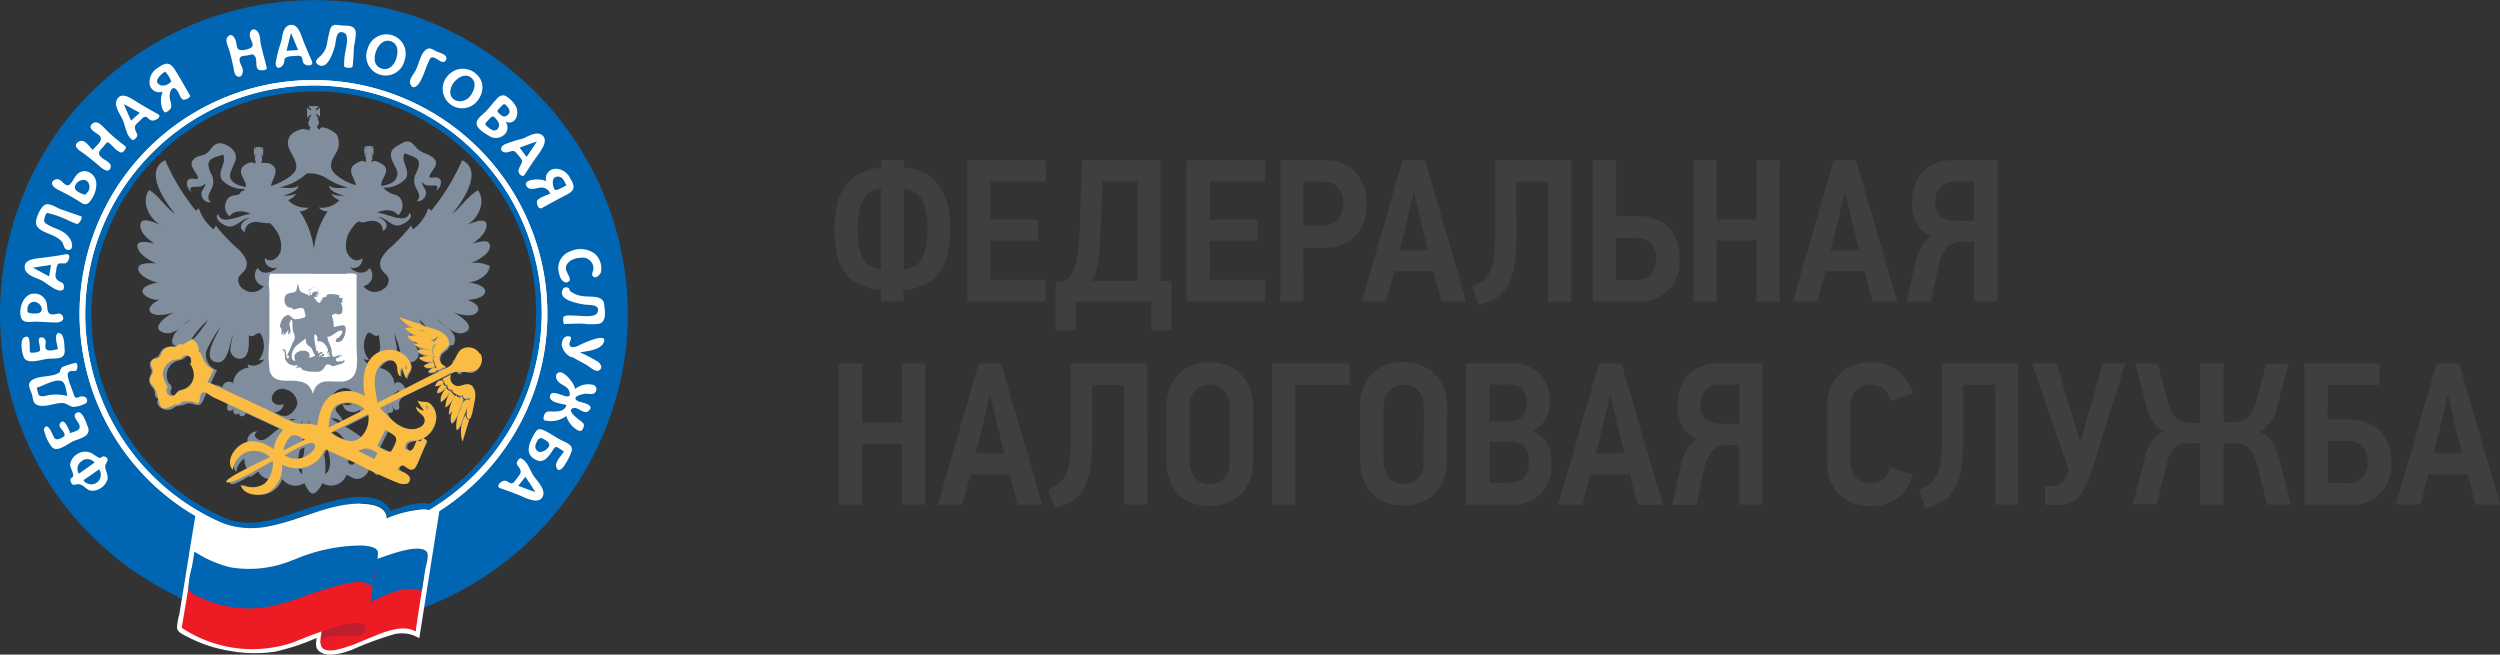
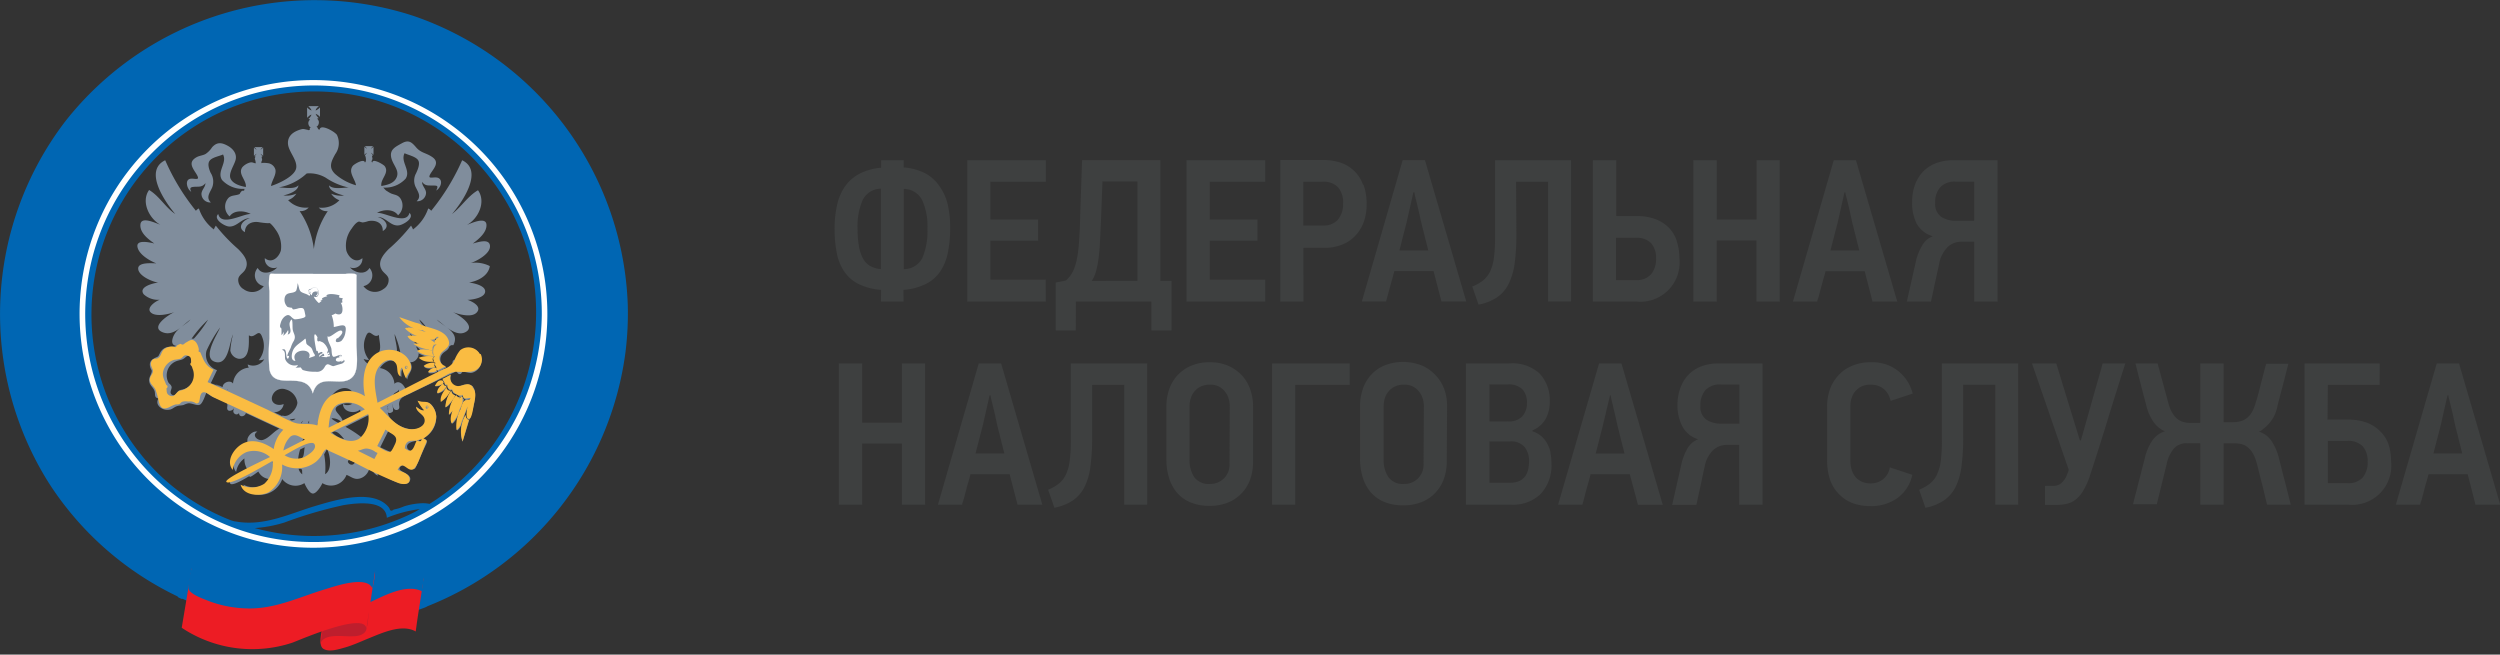
<svg xmlns="http://www.w3.org/2000/svg" viewBox="0 0 302.66 79.25">
  <rect x="0" y="0" width="302.66" height="79.25" fill="#333333" stroke="none" />
  <defs>
    <style>.cls-1{fill:#0066b3;}.cls-2{fill:#fff;}.cls-3{fill:#ed1c24;}.cls-4{fill:#be1e2d;}.cls-5{fill:#808d9c;}.cls-6{fill:none;stroke:#fff;stroke-miterlimit:10;stroke-width:0.03px;}.cls-7{fill:#fabc42;}.cls-8{fill:#3e4040;}</style>
  </defs>
  <title>icon-Asset 1</title>
  <g id="Layer_2" data-name="Layer 2">
    <g id="Layer_1-2" data-name="Layer 1">
      <path class="cls-1" d="M50.07,1.93A38.42,38.42,0,0,0,7.92,14.67,38.38,38.38,0,0,0,6,58.61,38,38,0,0,0,21.49,72.2c.1.17.26.19.57.33v-.06A38.18,38.18,0,0,0,46.73,75a39,39,0,0,0,4.68-1.44v0a2.57,2.57,0,0,0,.37-.18A38.45,38.45,0,0,0,75.71,42.74,37.83,37.83,0,0,0,76,36.91,38.39,38.39,0,0,0,50.07,1.93Zm-19.23,62a15.68,15.68,0,0,0,3.59-.67,51.36,51.36,0,0,1,7.18-2.11c1.46-.24,5.11-.72,5.22,1.54a15.74,15.74,0,0,1,4-1.06c-.21.11-.4.24-.61.35A27.14,27.14,0,0,1,30.84,63.93ZM52,61a4.34,4.34,0,0,0-.8-.08,8.37,8.37,0,0,0-2.28.38,5.91,5.91,0,0,1-1.26.39c-.27.23-.44.17-.51-.15a2.18,2.18,0,0,0-.34-.4c-2-1.88-6.22-.6-8.49.07-3.23.95-6.33,2.56-9.79,1.92-.18,0-.35-.08-.52-.12a26.31,26.31,0,0,1-8.93-5.75A27,27,0,0,1,38,11.07a28.11,28.11,0,0,1,3.88.27A27,27,0,0,1,64,30.84,27.3,27.3,0,0,1,52,61Z" />
      <path class="cls-2" d="M38,65.62A27.59,27.59,0,0,1,18.44,18.48a27.59,27.59,0,0,1,47.15,19.7,27.87,27.87,0,0,1-23,27.06,27.28,27.28,0,0,1-4.6.38m0,.69A28.3,28.3,0,0,0,56,16.2a28.31,28.31,0,0,0-45.8,27.44A28.25,28.25,0,0,0,38,66.31" />
-       <path class="cls-2" d="M64.82,59.58c-.39-.63-.8-1.24-1.21-1.86l-.87,1.1Zm-4.25-.48c-.66-.21.19-1,.62-.9s.5.4.87.29c.18-.06.41-.45.52-.58.43-.56.64-.74.26-1.32-.23-.34-.4-.44-.15-.83s.36-.32.65-.11c.61.43.88,1.41,1.29,2S66,59.16,65.75,60c-.34,1-1.58.51-2.26.23C62.53,59.79,61.55,59.45,60.57,59.1Zm4.6-4.44c.38.21,1-.19,1.22-.51s.1-.59-.3-.83-.69-.49-1,0-.46,1,.07,1.34m-.44.92c-1.25-.7-.59-2.09-.06-3,.41-.75.68-.75,1.44-.36s1.24.76,1.89,1.09,1.38.56,1.23,1.28a7.69,7.69,0,0,1-.82,1.65c-.24.41-.82,1.09-1.06.29-.19-.6.66-1.4.93-1.87-.21-.11-.81-.61-1-.54s-.46.58-.58.74c-.52.7-1,1.26-1.92.76m1.12-4.79c-.2-.08,0-.64.07-.76.25-.33.51-.26.91-.25.7,0,1.47,0,1.71-.78-.51-.17-2.09-.27-2-1.08.19-1.25,2.88,1.09,2.33-.61-.18-.57-.91-.72-1.29-1.11s-.44-.94,0-1.14c.68-.29,2,1.44,2,2a2.51,2.51,0,0,1,2.25-.49.57.57,0,0,1,.07,1c-.29.2-.86,0-1.2.07s-1.65.36-.78.88c.3.17,2.18.36,1.3,1.19-.53.5-1.26-.5-1.83-.35-.92.24.47,1.27.8,1.51s.59.43.39.89-.36.42-.73.26a2.93,2.93,0,0,1-1.33-1.7,3.08,3.08,0,0,1-2.75.49m3.38-7.59A2.06,2.06,0,0,1,68,41.77c0-.41.23-1.1.75-1.06.79,0,.11.65.19,1,.14.62,1,.18,1.36,0s3.4-1.57,2.77-.21c-.41.89-2,1-2.85,1.16a21.68,21.68,0,0,1,2.14,1.11c.38.25.7.87.07,1.11-.39.14-1-.44-1.31-.63C70.5,43.89,69.86,43.56,69.23,43.2Zm-.82-4c-.22,0-.22-.78-.15-.89.22-.29,1.11-.15,1.44-.16.61,0,2.4.29,2.66-.36.45-1.11-1.09-.87-1.71-1s-3-.48-2.52-1.71a.46.46,0,0,1,.52-.35c.45.08.21.27.46.48a2.89,2.89,0,0,0,1.54.58c.87.14,2.41-.17,2.54,1,.09.78.3,2.08-.59,2.34a7.26,7.26,0,0,1-1.92,0C69.93,39.16,69.17,39.2,68.41,39.23Zm.36-5.08c-.87.17-1.15-1.19-1.14-1.8A2.12,2.12,0,0,1,69,30.45a2.9,2.9,0,0,1,3,.26A2.36,2.36,0,0,1,72.74,33c-.12.26-.57.75-.9.5s0-.64,0-1a1.3,1.3,0,0,0-1.54-1.29c-.73,0-1.72.39-1.8,1.24-.05.47.95,1.54.23,1.66m-.19-11.72c-.21-.39-.38-.95-.88-1s-.68.19-.74.6c0,.25.07.91.31,1S68.33,22.57,68.58,22.43Zm-3.07,2.81c-.33.15-.53-.67-.46-.86.17-.43,1.23-.7,1.6-.91a1.13,1.13,0,0,0-1.05-.73c-.54,0-1.39.47-1.8-.14-.63-.94,1.92-1,2.37-.59a1.19,1.19,0,0,1,1-1.53,1.93,1.93,0,0,1,1.88,1.12c.59.92.65,1.48-.38,2S66.55,24.67,65.51,25.24ZM65,17.14c-.71.22-1.4.48-2.09.73L63.75,19Zm-1.47,4c-.23.33-.53.08-.68-.17s-.06-.51.1-.82c.36-.67.36-.68-.17-1.32s-.52-.63-1.26-.42-1.24-.43-.48-.9a13.34,13.34,0,0,1,2.19-.71c.67-.26,1.77-1,2.44-.41s0,1.58-.4,2.17C64.64,19.41,64.08,20.28,63.51,21.15Zm-2-7.28c.3-.31.14-.63-.09-.92-.38-.5-.47-.37-.86.05s-.5.42-.09.8.73.43,1,.07m-1.25,1.72c.34-.35.17-.74-.1-1.07-.47-.58-.54-.5-1,0s-.55.52,0,.93c.34.28.77.56,1.16.14m.78.69a1.48,1.48,0,0,1-1.9.16c-.43-.23-1.28-.77-1.44-1.26-.22-.68.53-1.15,1-1.61s.8-.93,1.21-1.39.69-.74,1.22-.58a3.29,3.29,0,0,1,1.26,1.25c.51.88,0,2.41-1.22,1.89a1.21,1.21,0,0,1-.1,1.54m-4.07-4.81c.45-.67.69-1.62-.12-2.14s-1.94.33-2.28,1.2c-.67,1.75,1.5,2.37,2.4.94m.91.54a2.34,2.34,0,1,1-4-2.49c1.82-2.71,5.8-.3,4,2.49M54,7.23c-.28.65-1-.06-1.34-.21-.56-.21-.6.06-.82.56-.33.75-.55,1.54-.95,2.26-.22.4-.89,1.23-1.23.28-.18-.48.46-1.21.67-1.61.35-.69.56-1.88,1.13-2.4s.91-.08,1.47.15c.37.15,1.35.39,1.07,1M48,7c.18-.65.22-1.52-.46-1.9-.92-.52-1.69.24-2,1.07s-.3,1.78.62,2.12S47.81,7.8,48,7m1,.23a2.35,2.35,0,1,1-4.49-1.31,2.34,2.34,0,1,1,4.49,1.31m-6.38.85c0,.25-.85.11-.93,0s0-1.16.06-1.44c.06-.65.63-2.39-.12-2.68-1-.4-.91,1-1.09,1.64s-.88,2.93-2,2.25c-.57-.35-.13-.72.17-1a2.57,2.57,0,0,0,.88-1.56,17.8,17.8,0,0,1,.39-1.79c.25-.61.63-.5,1.18-.44.87.11,1.89-.13,1.92,1a11.15,11.15,0,0,1-.23,1.61C42.82,6.49,42.77,7.29,42.69,8.07ZM35.23,4c-.19.72-.36,1.43-.54,2.15l1.4-.1Zm2.54,3.45c.24.63-.79.53-1,.23s-.07-.71-.39-.89a1.5,1.5,0,0,0-.7,0,2.74,2.74,0,0,0-1,.14c-.35.21-.19.34-.31.71-.22.63-1,.86-1,0a17.3,17.3,0,0,1,.69-2.68c.14-.68.22-1.81,1.08-1.94s1.2.9,1.44,1.56C36.94,5.52,37.35,6.47,37.77,7.43Zm-5.48.76c.1.35-.81.35-1,.22-.42-.32-.13-1.17-.4-1.57s-.35-.27-.87-.16c-.33.07-.88,0-1,.38s.3,1,.37,1.28-.06,1.18-.7.87c-.32-.16-.37-.78-.43-1.08-.14-.64-.28-1.29-.46-1.93-.12-.45-.62-1.34-.24-1.76.51-.58.88.14,1,.54.17.66.05,1.11.8,1.07.28,0,1-.17,1.18-.44s-.23-.89-.29-1.25c-.09-.64.41-1.18.95-.54.31.37.29,1.1.38,1.54C31.79,6.31,32.06,7.25,32.29,8.19ZM20,8.66c-.48.31-1.65,1.28-.48,1.68a1.17,1.17,0,0,0,1-.28c.33-.31.22-.1.1-.49A4.53,4.53,0,0,0,20,8.66Zm3,2.88c.16.27-.63.58-.79.54-.32-.1-.48-.63-.62-.89-.67-1.24-1.22,0-1,.89.12.49.32.92-.15,1.29s-.53.26-.74-.1a2.89,2.89,0,0,1,0-2.18,1.17,1.17,0,0,1-1.58-.88,2,2,0,0,1,1-2c.88-.65,1.44-.75,2.06.24S22.4,10.53,23,11.54ZM15,12.6c.27.69.58,1.36.87,2l1.05-.94Zm4.1,1.2c.62.33-.36.91-.77.78s-.42-.47-.8-.43c-.19,0-.49.37-.61.48-.52.48-.75.62-.48,1.26.16.37.31.5,0,.84s-.41.25-.66,0c-.52-.53-.62-1.54-.92-2.21s-1.1-1.71-.71-2.45c.5-1,1.64-.22,2.26.17C17.28,12.79,18.19,13.29,19.09,13.8ZM15.2,17.73c.17.13-.22.61-.3.66-.3.17-.42,0-.7-.16s-.92-1-1.19-1c-.1,0-.46.49-.54.57-.45.5-.72.75-.2,1.25.34.33,1.21.62,1.14,1.12-.13.87-.88.36-1.23.06-.65-.56-1.34-1.12-2-1.62-.4-.28-1.5-.88-.72-1.42s1.33.6,1.77.95c.45-.55,1.44-1.19.74-1.79-.38-.33-1.57-.83-.7-1.44.56-.39,1.22.46,1.59.81C13.57,16.47,14.4,17.09,15.2,17.73Zm-4.76,4.13c-.73-.39-2,.75-1,1.35a2.4,2.4,0,0,0,.67.31c.37.05.14.14.42-.17a1,1,0,0,0-.06-1.49m.43-.94c1.27.73.75,2.61-.06,3.53-.52.6-1,.08-1.53-.24-.78-.48-1.6-.89-2.41-1.31-.4-.21-1-.77-.26-1.14s1.09.83,1.66.66c.31-.09.7-.94.94-1.2a1.23,1.23,0,0,1,1.66-.3M9.78,26.17c.34.12-.2.88-.37.93s-.82-.28-1.11-.4a11.48,11.48,0,0,0-2.62-.93,1.71,1.71,0,0,0-.34,1c.15.51,1.7.94,2.14,1.22A2.58,2.58,0,0,1,8.6,29.14c.15.38.29,1.09-.3,1.12s-.56-.7-.8-1a3.28,3.28,0,0,0-1.27-.82c-.67-.31-1.86-.63-1.88-1.5,0-.6.64-2.11,1.25-2.2s1.31.44,1.78.6ZM4,32.4c.63.37,1.29.7,1.94,1.05l.24-1.38Zm4-1.62c.67-.09.33.9,0,1.06s-.71-.1-1,.16a1.56,1.56,0,0,0-.18.68c-.13.72-.24,1,.39,1.4.31.16.47.14.52.54s-.1.54-.41.56c-.75,0-1.74-1-2.41-1.29S3.1,33.27,3,32.47c-.14-1,1-1.12,1.72-1.21C5.79,31.12,6.86,31,7.94,30.78ZM4.15,36.54a.82.82,0,0,0-.82.9c0,.35-.06.27.14.42a1.92,1.92,0,0,0,.8.09c1.3.06.78-1.37-.12-1.41m0-1a1.5,1.5,0,0,1,1.45,1c.2.49,0,1.3.51,1.48s1.11-.29,1.41.14c.45.64-.3.91-.73.88-.81,0-1.62-.09-2.43-.1-.6,0-1.53.25-1.79-.45-.4-1.1.29-3,1.58-2.94m3,4.81c.66-.06.64,1.58.68,2,.08,1.21-1,1-1.92,1.07s-2.54.73-3-.12c-.23-.44-.55-2.1,0-2.44,1-.67.53,1.63.77,1.81a2,2,0,0,0,1.12-.17c.12-.15,0-.47,0-.66s-.25-.73,0-.94a.47.47,0,0,1,.69.26c.16.32-.16.8.11,1.11s1,.06,1.4,0c0-.43-.59-1.86.17-2M4.44,46.94c.24.83.12,1.14,1,1a5.33,5.33,0,0,1,2.72,0c-.17-.6-.18-1.7-.82-1.84C6.49,45.92,5.26,46.71,4.44,46.94Zm4.66-3c.35-.11.32.76.13.91s-.82-.1-1,.34.53,2,.68,2.5c.28.94.57.15,1.23.32a.48.48,0,0,1,.29.79,3.69,3.69,0,0,1-1.56.46c-.5-.06-.79-.47-1.36-.47-.9,0-2.17.59-3,.24-.52-.21-.5-.72-.62-1.2s-.57-1.13-.27-1.56c.59-.85,2.55-.57,3.38-1.07.48-.29.12-.07.35-.48s.11-.25.5-.41A11.22,11.22,0,0,1,9.1,43.94Zm.25,6c.65-.27,1.09,1.28,1.27,1.7.5,1.18-.93,1.42-1.76,1.78-.66.29-1.87,1.37-2.55.74a5.15,5.15,0,0,1-1-2.19c.4-1.08,1.05.62,1.16.85s.18.37.49.36a1.72,1.72,0,0,0,.82-.38c.25-.55-.83-1-.52-1.52.53-.92,1.13.91,1.25,1.17.59-.28,1.31-.3,1.1-1-.12-.4-1-1.17-.3-1.49m.79,8.18A1.14,1.14,0,0,0,12,56.82Zm-.21-2.31a1.1,1.1,0,0,0-.34,1.52L11.45,56a1.13,1.13,0,0,0-1.52-.22M9.31,55a1.73,1.73,0,0,1,2,0c.23.13.55.42.82.44.08,0,.28-.25.5-.18.75.21.23.76.14,1-.17.52.41,1.19.23,1.82a2,2,0,0,1-1.7,1.33c-.75.06-.92-.5-1.52-.73s-.94.34-1.2-.32c-.17-.43.1-.48.26-.67s-.35-1.16-.35-1.36A1.71,1.71,0,0,1,9.31,55" />
-       <path class="cls-2" d="M38,65.62A27.59,27.59,0,0,1,18.44,18.48a27.59,27.59,0,0,1,47.15,19.7,27.87,27.87,0,0,1-23,27.06,27.28,27.28,0,0,1-4.6.38m0,.69A28.3,28.3,0,0,0,56,16.2a28.31,28.31,0,0,0-45.8,27.44A28.25,28.25,0,0,0,38,66.31" />
-       <path class="cls-2" d="M43.72,61c1.14,0,3.05.23,3.09,1.75a13.78,13.78,0,0,1,4.54-1.09c.43,0,.92.24,1.31.24.23,0,.29,0,.56-.22L50.76,77.27a4,4,0,0,0-3.07-.48,40.61,40.61,0,0,0-5,1.84c-1,.38-2.93,1.05-4,.25-.57-.44-.43-1-.36-1.65a27.37,27.37,0,0,1-5,1.66,16.53,16.53,0,0,1-5.48-.09,16.42,16.42,0,0,1-5-1.63c-.53-.28-1.34-.57-1.42-1.14a6.86,6.86,0,0,1,.27-1.61l.43-2.61,1-6.21.63-3.8c2.66,1.58,5.15,2.51,8.31,2,4-.64,7.48-2.81,11.57-2.84" />
      <path class="cls-3" d="M39.61,72.05l-.46,3.32c-.1.7-.74,2.72,0,3.18s2,0,2.68-.18c1-.3,1.9-.72,2.83-1.1,1.6-.64,4-1.77,5.67-.82.25-2,.62-4,.88-6,.05-.32.12-.36,0-.58-.35-.45-1.41-.36-1.86-.32a26.24,26.24,0,0,0-5.1,1.53c-1.34.44-3.17,1.26-4.61,1" />
      <path class="cls-1" d="M51.06,71.62c.14-.86.27-1.73.41-2.6.09-.57.55-1.9.16-2.26-.69-.66-2.45-.18-3.21,0-2.35.66-4.62,1.73-7,2.15a6.46,6.46,0,0,0-1.22.09c-.09.08-.08.51-.1.62l-.42,2.67c-.1.68-.32,1.21.46,1.57,1,.48,2.43,0,3.42-.39,2-.78,5.31-3,7.54-1.88" />
      <path class="cls-4" d="M38.76,78.11c.23-1.56,2.88-1,3.93-1.08.62,0,1.38-.13,1.65-.76a8.45,8.45,0,0,0,.26-2.37l-2.2,0-1.73,0c-.25,0-.9-.12-1.13,0s-.32,1.27-.39,1.69Z" />
      <path class="cls-3" d="M22,76l1.2-7.17a11.58,11.58,0,0,0,5,1.72c3.29.26,6.19-1.1,9.26-2a21.33,21.33,0,0,1,4.74-1c.86-.06,2.15-.14,2.86.49s.13,2.58,0,3.44c-.24,1.61-.49,3.22-.73,4.83.39-2.51-8,1.15-8.92,1.49A15.4,15.4,0,0,1,22,76" />
      <path class="cls-1" d="M35.52,67.77a13.59,13.59,0,0,1-7.63.91,13.85,13.85,0,0,1-4.35-1.9l-.32,1.94a10.12,10.12,0,0,0-.41,2.47c.07.76,2,1.38,2.64,1.64a14.1,14.1,0,0,0,5,.83c3.16-.06,5.91-1.42,8.88-2.31,1.07-.32,5.15-1.78,5.76-.08.13-.82.25-1.65.37-2.48a6.33,6.33,0,0,0,.29-2c-.2-.64-1.44-.72-2-.75a20.71,20.71,0,0,0-8.26,1.77" />
      <path class="cls-5" d="M50.62,42.52c-.08-.2-.17-.4-.26-.59a1.39,1.39,0,0,1,.58.57c-.13.16-.24.16-.32,0m-2.56,0c0-.7-.25-1.37-.29-2.06a11.24,11.24,0,0,1,.69,2.2,1.9,1.9,0,0,0-.4-.14M47,49.07c.05-.11,0,.15,0,0m0,.71,0-.12a.13.13,0,0,1,0,.12m3.58,3.57c-.13.28-.45,1.27-.71,1.3a.9.9,0,0,1-.53-.33c-.33-.78.84-.89,1.24-1m.62-.18c-.05.35-.29.37-.53.16a2.49,2.49,0,0,0,.53-.16m-20.2,3.3a.64.64,0,0,1,.2-.31C31.13,56.41,31.1,56.33,30.93,56.47Zm-2-6.7c.09-.21,0-.05,0,0m-3.82-2.24c.11,0,0,0,0,0m1.09-2.69A1.94,1.94,0,0,1,25,42.46a15.85,15.85,0,0,1,1.64-2.81c-.27.77-2.26,3.66-.6,4.16s1.74-2.49,2.17-3.32a11,11,0,0,0-.33,1.95,1.24,1.24,0,0,0,1.05,1c1.39.06,1.18-2,1.2-2.85.72.52,1.18-1,1.61.22a2.76,2.76,0,0,1-.42,2.8,1.53,1.53,0,0,0,.67-.12,1.56,1.56,0,0,1-2,.63,1.06,1.06,0,0,0,.13.39,2.09,2.09,0,0,0-1.91,1.92c-.35-.48-1.26-.12-1.26.45a3.86,3.86,0,0,0-.87-.35c.28.13.57.25.85.39-.46-.21-.94-.35-1.41-.53Zm26.48-3.59v.17a.26.26,0,0,1,0-.41c.1.08.09.16,0,.24m-2.65,0a.49.49,0,0,1,.42.41c-.3,0-.31-.17-.42-.41m-5.43,2.88a1.33,1.33,0,0,1-.65-.65,1.53,1.53,0,0,0,.67.12,2.7,2.7,0,0,1-.43-2.76c.48-1.33.87.28,1.62-.26,0,.63.32,1.51,0,2.1s-1,.85-1.24,1.45M46,50.66v0Zm1.35,4.1-1.32-.61L47,52.2c.26.21,1.12.45,1.22.77S47.53,54.44,47.38,54.76ZM29,49.48c0,.17,0,.1,0,0m23-9.09a.38.38,0,0,1,.39.18.52.52,0,0,1-.39-.18m-2.36,0a1.09,1.09,0,0,1,.38.47c-.26,0-.29-.29-.38-.47M46,50l0,.28L46,50m0-.39,0,.13,0-.13m-3.67,6.07.64.3c-.4.74-1.24-.21-.64-.3m-6-1.26.56-.28c-.13.6,0,1.56-.8,1.47a6.13,6.13,0,0,1,.24-1.19M33,56a1.91,1.91,0,0,1,.32-.16c0,.27-.1.46-.32.16m3.74-2.94c.54.12,0,.4-.2.52.06-.17.13-.35.2-.52m5.9-5.65a3.38,3.38,0,0,0-2.59.7c.46-.9,1.78-1.62,2.59-.7m-1.55,3.84c-.1,0-1-.52-.94-.61a1.6,1.6,0,0,1,1.21.47Zm-4.6,0c-.15,0,.21-.34.2-.32l-.2.32m.93,0c-.22,0,0-.31,0-.33l0,.33m2.79,1.12c.5-.46,1.19.47,1.46.8a3.23,3.23,0,0,1-1.46-.8M40,51.77c.06,0,0,.09,0,0M38.42,51c0,.19.1.38.16.57-.16-.08-.14-.43-.16-.57m3.1-2.11c0,1,1.41,1.28,2.08.69a.58.58,0,0,0,.13.38l-2.24,1.15c0-1-1.93-1.56,0-2.22m0,0a2.32,2.32,0,0,1,1.14,0,1.09,1.09,0,0,1-1.14,0m2.61.68c0,.1.11.13.2.07a1,1,0,0,1-.34.18l.14-.25m-.28,3.41a14.61,14.61,0,0,0-2-1.31l2.84-1.43a3.5,3.5,0,0,1-.81,2.74m-8.59-2.09-.2-.1a5.77,5.77,0,0,1,.71-.1.59.59,0,0,1-.51.2m-1.1-.52-1-.46a1.13,1.13,0,0,0,1.18-1c-.64.29-1.5,0-1.43-.76a1.27,1.27,0,0,1,1.7-1A1.91,1.91,0,0,1,36,48.73c0,.71-1,1.91-1.8,1.57M27.6,47.13c0,.17-.09,0,0,0m9,10.3a1.18,1.18,0,0,1-.45-.68c.56,0,.38.13.45.68M39.24,55a5.75,5.75,0,0,0,.34-.65c.42.75.66,2.53-.22,3.06A8.85,8.85,0,0,0,39.24,55m9.07-7.85c0,.56-.14.47-.66.73-.1-.33.57-.43.66-.73m2.46-8.47a6.27,6.27,0,0,1,.84.94,1.66,1.66,0,0,1-.84-.94m-1.43.95.12.2c-.11,0-.15-.08-.12-.2M23.47,41l-.28,0a14.87,14.87,0,0,1,2-2.3A15.45,15.45,0,0,1,23.47,41m-1.61,6.23c-.43,0-.54.83-1,.58s0-.72-.09-1-.29-.34-.38-.51a1.85,1.85,0,0,1-.19-1.11,1.81,1.81,0,0,1,1.07-1.43c.27-.13.57-.15.83-.26s.42-.36.61-.4c.67-.12.41.73.47,1s.35.56.4.89a1.93,1.93,0,0,1-.14,1.06,2,2,0,0,1-1.56,1.15M37.13,21a3.87,3.87,0,0,1,2.33.53,7.71,7.71,0,0,0,2.75,1.17c-.62,0-1.9.28-2.37-.26,0,.73,1.24,1.1,1.82,1.23a3,3,0,0,1-1.57-.22,2,2,0,0,0,1,.79,2.94,2.94,0,0,1-2.5.89,1.26,1.26,0,0,0,1.09.43A10.26,10.26,0,0,0,38,30.16a10.41,10.41,0,0,0-1.73-4.61,1.24,1.24,0,0,0,1.1-.43,2.91,2.91,0,0,1-2.49-.89,2,2,0,0,0,1-.79,3,3,0,0,1-1.57.22c.58-.13,1.77-.5,1.82-1.23-.46.54-1.77.26-2.38.26A6.73,6.73,0,0,0,37.13,21M25.29,47.57Zm.34-1.09c-.21-.12-.05,0,0,0m21.31,2.83c-.08,0-.08-.06,0-.14v.14m0,.09c.07.09.08.15,0,.19ZM59.29,32.21A3.85,3.85,0,0,0,57,31.84c.71-.23,2.4-1.13,2.32-2.08s-1.5-.41-2.08-.28c.67-.49,1.74-1.36,1.65-2.31s-1.81-.16-2.36.06c1.38-.76,2.34-2.79,1.34-4.2-1.25.72-2,2-3.15,2.88,1.13-1.3,3.92-5.21,1.23-6.51a26.54,26.54,0,0,1-3.75,6.12.82.82,0,0,0-.36-.28A5.25,5.25,0,0,1,50,27.78a2,2,0,0,0-.24-.46,20.77,20.77,0,0,1-2.71,2.84c-.68.69-1.43,1.6-.79,2.57.23.35.68.57.78,1A1.27,1.27,0,0,1,46.41,35,1.72,1.72,0,0,1,44,34.64a1.33,1.33,0,0,0,.73-2.2c-.52.92-1.78.59-2.37-.07a1.1,1.1,0,0,0,1.51-1.12c-.81.7-1.69-.08-1.94-.91a3.39,3.39,0,0,1,.65-2.67c.23-.35.56-.78.89-.85,0,0,.34.1.44.11a3.11,3.11,0,0,0,.67-.16c.86-.17,1.79.17,1.76,1.2,1-.58.21-1.48-.6-1.7,1,0,1.58,1.21,2.61,1,.51-.09,1.87-.88,1.22-1.5-.37,1.53-3-.09-3.94,0,.74-.42,2-.52,2.56.29A1.56,1.56,0,0,0,48.46,24c-.3-.41-.66-.4-1.1-.57a3.3,3.3,0,0,1-.45-.26c-.28-.14-.31-.28-.52-.46a3.38,3.38,0,0,0,2.71-1.07c.68-1-.66-2.07-.12-3.09.45.22,1.29.39,1.61.8s0,1.16-.22,1.63a1.81,1.81,0,0,0,0,1.76c.27.56.65,1.08.07,1.62a1.05,1.05,0,0,0,1.14-1c0-.51-.5-.84-.48-1.34.37.5.72.43,1.28.44s.73,0,.43.61c.45-.25.86-1.09.35-1.47s-1.67.37-.94-.73c.46-.68,1-1.32,0-1.93-.7-.45-1.27-.43-1.85-1.11s-.93-.92-1.73-.48-1.44.75-1.29,1.65,1,1.55.7,2.39-1.21,1-1.88,1.13c-.15-.85,1-1.56.41-2.4-.14-.2-1.5-1-1.49-.45-.24-.11,0-.28,0-.45s-.14-.41.08-.41a2.16,2.16,0,0,1-.27-.33,2.08,2.08,0,0,1,.32.27v-1a1.35,1.35,0,0,1-.32.26,2.08,2.08,0,0,1,.27-.32h-1a2.69,2.69,0,0,1,.27.32,1.64,1.64,0,0,1-.33-.26v1a1.64,1.64,0,0,1,.33-.26,4.15,4.15,0,0,1-.27.32c.08,0,.26.76,0,.86-.07-.53-1.29.2-1.45.4-.61.77.27,1.59.38,2.36a6.51,6.51,0,0,1-2.52-1.36c-.84-.8-.49-1.5,0-2.4a2.28,2.28,0,0,0,.21-2.34c-.28-.41-2-1.38-2.09-.64-.31,0-.17-.34-.41-.32a.63.63,0,0,0,.31-.61c0-.3-.4-.45,0-.45a1.46,1.46,0,0,1-.39-.53,1.27,1.27,0,0,1,.53.38V13a1.49,1.49,0,0,1-.52.38c0-.21.25-.39.38-.53H37.33c.13.15.34.33.38.53a1.44,1.44,0,0,1-.53-.38v1.26c.15-.13.32-.34.53-.38a1.33,1.33,0,0,1-.38.53c.4,0,0,.16,0,.45a.65.65,0,0,0,.32.61c-.28,0-.06.17-.16.23a.2.2,0,0,1-.28,0c-.21,0-.41-.14-.73-.05-.86.24-1.64.71-1.62,1.69s1.16,2,1,3-2.14,1.89-3.05,2.18c.08-.65.67-1.34.53-2a1.1,1.1,0,0,0-.72-.73c-.13-.05-1.08-.14-.89,0-.21-.15,0-.27,0-.45s-.15-.41.07-.41a2.08,2.08,0,0,1-.27-.32,1.64,1.64,0,0,1,.33.26v-1a1.64,1.64,0,0,1-.33.26,2.08,2.08,0,0,1,.27-.32h-1a2.08,2.08,0,0,1,.27.32,1.64,1.64,0,0,1-.33-.26v1c.11-.1.21-.18.33-.27a2.16,2.16,0,0,1-.27.33c.27,0,0,.12.06.33a1.78,1.78,0,0,1,.1.51c-.23,0-.39-.19-.75-.08a1.94,1.94,0,0,0-.86.54c-.61.83.52,1.57.41,2.41-.64-.11-1.55-.37-1.84-1s.38-1.53.59-2.24-.23-1.36-.94-1.75-1.29-.5-1.9.19a2.83,2.83,0,0,1-.78.8c-.33.18-.73.2-1.07.38-1.06.58-.55,1.25-.07,2,.68,1.08-.37.41-.87.68s-.18,1.26.28,1.52c-.29-.54,0-.58.42-.61s.9.09,1.29-.44c0,.5-.49.83-.48,1.34a1.06,1.06,0,0,0,1.14,1c-.65-.62-.1-1.2.16-1.82a2,2,0,0,0-.2-1.79c-.17-.39-.42-1.07-.09-1.47s1.19-.53,1.6-.73c.54,1-.78,2.05-.12,3.09a3.38,3.38,0,0,0,2.71,1.07c0,.39-.16.13-.33.28s-.24.34-.24.34c-.41.22-.94.11-1.34.46a1.56,1.56,0,0,0,.12,2.26c.52-.81,1.82-.71,2.56-.29-.92-.06-3.56,1.56-3.94,0-.64.62.71,1.42,1.21,1.5,1,.16,1.6-1,2.62-1-.81.22-1.62,1.12-.6,1.7,0-1,.9-1.37,1.76-1.2a9.68,9.68,0,0,0,1,.11c.27,0,.21-.09.52.23a4,4,0,0,1,.44.56A3.39,3.39,0,0,1,34,30.34c-.25.84-1.13,1.61-1.94.91a1.1,1.1,0,0,0,1.51,1.12c-.59.65-1.86,1-2.37.07a1.33,1.33,0,0,0,.73,2.2,1.73,1.73,0,0,1-2.42.38,1.29,1.29,0,0,1-.67-1.15c0-.52.52-.74.79-1.14.64-1-.11-1.88-.79-2.57a20.77,20.77,0,0,1-2.71-2.84,2,2,0,0,0-.24.46,5.25,5.25,0,0,1-1.81-2.54.82.82,0,0,0-.36.28A26.54,26.54,0,0,1,20,19.4c-2.7,1.29.1,5.21,1.22,6.51C20,25.09,19.31,23.75,18.05,23c-1,1.41,0,3.44,1.34,4.2C18.8,27,17.1,26.15,17,27.17S18,29,18.69,29.48c-.56-.13-2.2-.52-2.05.4s1.48,1.69,2.28,2c-.55,0-2.25-.17-2.19.67s1.65,1.55,2.42,1.66c-.62.07-2.45.53-1.74,1.43a2.57,2.57,0,0,0,1.93.65c-.55.19-1.68,1-1.07,1.55s2.12.21,2.85-.06c-.57.24-2.93,1.73-1.53,2.4s2.55-.88,3.47-1.49c-.6.63-1.49,1-1.94,1.77-.24.4-.55,1.28.17,1.4-.14.17-.78.1-1,.15a1.32,1.32,0,0,0-.93.75c-.25.48-.11.33-.57.56s-.72.49-.63,1,.29.39.18.8-.4.66-.24,1.21c.12.39.48.62.61,1s-.1.82.48.9c-.48.74.34,1.39,1.05,1.39h0c.65,0,.68-.28,1.22-.46.24-.08.54-.06.79-.14a2.39,2.39,0,0,1,.53-.19c.4-.06,1.06.33,1.41.17s.63-1.1.8-1.45a3.78,3.78,0,0,0,1.26.69c.33.14,1,.23,1.2.53s-.06.61.12.86.85,0,.75-.4c.06.26-.19.53,0,.77a.37.37,0,0,0,.62,0c0,.61.76.43.82,0l4.06,1.89c-.71.36-1.26,1.16-2,1.37-.62.17-1.41-.59-.66-1-.48-.12-1,.35-1.16.76-.1.22,0,.5-.09.68s-.34.34-.6.56c-.77.65-1.47,2-.72,2.87a2.49,2.49,0,0,1,1-1.63,2.24,2.24,0,0,0,.56,1.59c-.36.19-2.45.87-2.3,1.4s2.08-.72,2.36-.86c-.1.38.91-.45,1.07-.54A1.64,1.64,0,0,0,32.83,58a2.71,2.71,0,0,1-3.36.68c.28,1.07,1.61,1.35,2.56,1.17A2.88,2.88,0,0,0,34.17,58a2,2,0,0,0,2.68.49c.17.38.58,1.21,1,1.26s1-.84,1.18-1.26a2,2,0,0,0,2.92-1c.58.22.93.62,1.61.44a1.64,1.64,0,0,0,1.14-1.18c.47.13.57.72,1.07.82a.72.72,0,0,1-.08-.35c.63.29,3.26,2,3.86,1.11.7-1.09-1.88-1.18-1-1.9.47-.4.8.32,1.27.38s.48-.17.68-.61c.31-.65.57-1.33.89-2s.5-.85-.14-1.15a2.83,2.83,0,0,0,1.56-2.61,2.23,2.23,0,0,0-.54-1.39c-.51-.55-1-.2-1.63-.5a3.45,3.45,0,0,0,.8,1.14c-.33.14-.76-.23-1-.41,0,.59.79.82,1,1.33.26.76-.5,1.27-1.15,1.36-1.17.17-3.34-.88-3.34-2.16,0,.33.5.17.61,0s-.11-.81,0-.86c-.07.31.17.8.55.67s.18-.49.2-.75c.07-.89,1-1,1.66-1.39L55.15,45a1.89,1.89,0,0,1-.38-.73c-.57.3-1.2.48-1.78.76.13.24-1.69,1-2,1.19a12.76,12.76,0,0,1-1.38.81c-.59.23-.42.13-.71-.29s-.76-.66-1.15-.27A2.06,2.06,0,0,0,46,44.56c.35-.58,1.21-1.22,1.88-.73s.12,1.47.72,1.79c0-.29-.07-.88.23-1a4.21,4.21,0,0,0,.47,1.32c.16-.87.86-1.17.37-2.11.51.11,1.09-.55,1-1.06a3.92,3.92,0,0,0,1.92.52c-.15-.19-.06,0,0-.15.38.49-.17,0,0,.47.06.2.25.32.29.47s0,.36,0,.45l.19.07a.35.35,0,0,0,0,.39c.34-.19.69-.34,1-.52a1,1,0,0,1-.48-1.67c.18-.2.45-.31.63-.52s.12-.31.27-.41c.4-.27.32.2.52-.38.46-1.36-1.38-2-2.13-2.79.85.56,2.32,2.21,3.54,1.47s-1-2.13-1.6-2.38c.7.25,2.33.74,2.93,0s-.66-1.32-1.15-1.49c.57,0,2.24-.26,2.13-1.1-.09-.67-1.42-.92-1.94-1,1-.15,2.35-.79,2.51-2" />
      <path class="cls-5" d="M56.1,42.29c-.53.27-.54.71-.87,1.08s-.41.12-.45.57a2.15,2.15,0,0,0,.55,1.12c.07.07.16.22.28.23.32,0,.23-.22.39-.25.38-.07.76.19,1.18.08a1.52,1.52,0,1,0-1.08-2.83" />
      <path class="cls-5" d="M52.94,45a.34.34,0,0,1-.06-.37c-.26-.07-1,.23-1,.54A1.59,1.59,0,0,0,52.94,45" />
      <path class="cls-5" d="M52.7,44.51a.32.32,0,0,1,0-.49,1.6,1.6,0,0,0-1.36.38c.33.33,1,.22,1.36.11" />
-       <path class="cls-5" d="M52.57,43.94a.42.42,0,0,1,0-.65,3.59,3.59,0,0,0-1.81.14,2.57,2.57,0,0,0,1.85.51" />
      <path class="cls-5" d="M56.33,46.57c-.52,0-.77.48-1.33.19a1.12,1.12,0,0,1-.42-1.32c-.35.17-.69.37-1,.53,0,.15.17.22.3.26-.15.25,0,.52.31.46,0,.35.2.71.57.52,0,.5.29.41.57.55s.34.55.69.11a.78.78,0,0,0,.37.53c.27.1.44-.16.65-.14,0,0-1,2.72-.16,2.52.2-.83,1.6-4.5-.51-4.21" />
      <path class="cls-5" d="M53.73,46.28c-.38-.44-.8,0-1,.49a1.14,1.14,0,0,0,1-.49" />
      <path class="cls-5" d="M54.07,46.87c-.07-.13-.36-.1-.38-.39-.32.25-.78.7-.7,1.16a1.66,1.66,0,0,0,1.08-.77" />
-       <path class="cls-5" d="M54.24,47.26a.46.46,0,0,1-.16-.34c-.35.56-.8,1.07-.67,1.78a3.49,3.49,0,0,0,1.18-1.37.34.34,0,0,1-.35-.07" />
      <path class="cls-5" d="M55.12,47.87a.56.56,0,0,1-.46-.55,3.52,3.52,0,0,0-.71,2c.53-.21.89-1,1.17-1.48" />
      <path class="cls-5" d="M55.3,48.82l.41-.68c-.58,0-.27-.66-.75.11a4,4,0,0,0-.58,2,4.77,4.77,0,0,0,.92-1.41" />
      <path class="cls-5" d="M56.18,48.38A1,1,0,0,1,56,48c-.59.42-1.62,2.66-1.23,3.3C55.48,50.72,55.83,49.23,56.18,48.38Z" />
      <path class="cls-5" d="M56.33,50.06,57,48.35c-.24.17-.59,0-.72.13s-.38.93-.47,1.17a4,4,0,0,0-.47,2.46C55.85,51.84,56.13,50.58,56.33,50.06Z" />
      <path class="cls-5" d="M56.36,50.28A3.78,3.78,0,0,0,56,53.47l.8-2.6c-.31,0-.42-.31-.44-.59" />
      <path class="cls-2" d="M37.92,33.16H33.24c-.48,0-.49-.11-.61.22a6.3,6.3,0,0,0,0,1.84V41a20.3,20.3,0,0,0,0,3.74c.26,1.27,1.28,1.34,2.37,1.34,1.27,0,2.44.06,2.87,1.53.77-2.77,3.61-.43,4.91-2.1.67-.86.37-2.79.37-3.81v-8c0-.41.09-.41-.18-.53a3.89,3.89,0,0,0-1.13,0h-4Z" />
      <path class="cls-6" d="M37.92,33.16H33.24c-.48,0-.49-.11-.61.22a6.3,6.3,0,0,0,0,1.84V41a20.3,20.3,0,0,0,0,3.74c.26,1.27,1.28,1.34,2.37,1.34,1.27,0,2.44.06,2.87,1.53.77-2.77,3.61-.43,4.91-2.1.67-.86.37-2.79.37-3.81v-8c0-.41.09-.41-.18-.53a3.89,3.89,0,0,0-1.13,0h-4Z" />
      <path class="cls-5" d="M35.77,43.69c-.64,0-.46-.9-.3-1.27.3-.67,1-.94,1.48-1.43.13.09.08.51.17.65s.43.31.58.5.19.54.38.75c0-.33,0,.19.06.2l-.74.26C38,42,35,42.22,35.77,43.69m2.56-1.14c-.07-.22-.65-3.07.11-1.71a.74.74,0,0,0,0,.44.21.21,0,0,0,.27,0c.11.09.32.11.46.24a1.8,1.8,0,0,1,.54.84c0,.15-.16.36-.07.46,0-.11.25-.24.23-.06s-.3.08-.13.24a.38.38,0,0,1,.17-.08c.15.39-.24.14-.35.33a.28.28,0,0,0,.13,0s-.7,0-.79-.15c.11,0,.31,0,.34,0s0-.3-.1-.27-.36.26-.53.37a.44.44,0,0,1,.41-.4c.13-.43-.5,0-.5,0s0-.3-.13-.33l-.1.06M36,34.23c.09,0-.07.9-.17,1-.4.38-1.12.06-1.34.73a1.19,1.19,0,0,0,.32,1.2,2.55,2.55,0,0,0,.51.1c.1,0,0,.16.21.2a3.2,3.2,0,0,0,.65-.15c.53-.07.62,0,.72.52s.14.45-.09.62a4,4,0,0,1-1.12.21c-.51-.16-.59-.87-1.28-.29a1.51,1.51,0,0,0-.42.71c-.12.37-.14.53.08.68a7.17,7.17,0,0,1,0,.81.77.77,0,0,0,.26-.42.81.81,0,0,1-.05.51,2.1,2.1,0,0,0,.59-.7.6.6,0,0,1-.06.55c.73-.21.09-1,.28-1.5.37-.92.31.42.33.66,0,.69.5.91.15,1.6a3,3,0,0,0-.34.73c-.07.27-.46.85-.44,1.09H35c0,.05-.07.33-.14.33-.37,0,0-1.49-.74-1.06.55.08.3.79.42,1.15a1.21,1.21,0,0,0,1.52.67.41.41,0,0,1-.27.3c0,.07.55,0,.6,0s.16.26.28.32A4.35,4.35,0,0,0,38.2,45a1,1,0,0,0,1-.41c.13-.16.18-.38.39-.47s.51.2.78.21c0,0,.63-.2.71-.22.27-.07.58-.13.66-.45-.07-.05-.12,0-.17.11.16,0,0-.17,0,0s-.08.12,0,0a.48.48,0,0,0,0-.29.26.26,0,0,1-.13.27c-.11.14-.14.08-.08-.16,0,.23-.67.27-.7,0s.38-.38.41-.25c0-.14,0-.3.14-.36a.32.32,0,0,1,0,.27c0-.25,0-.28.13-.07.15-.54-.78.12-1,0s-.17-.78-.23-1c-.12-.44-.53-1-.44-1.5.18.46,1.5-1.09,1.76-.55.1.22-.31.62-.43.72S41,41,41,41s-.18-.18-.3.09c-.21.45.36.37.63.18a1.86,1.86,0,0,0,.49-1.06c.24-1.23-.61-.75-1.41-.62a4.05,4.05,0,0,0-.26-1.43,1.54,1.54,0,0,0,.45-.21s.47.26.72,0,.14-1-.07-1.29c.43,0,0-.23.27-.52-.27-.13-.62,0-.4-.38-.35-.1-1.3-.3-1.6,0,0,.09.1.13.22.13-.28-.06-1,.28-.68.32-.21.31-.75-.15-.12.21.16-.08-.37.26-.29.28-.14,0-.71-.72-.65-.8.91.44.7-1.76-.33-.93,1.07-.73,1,1.11.55.86a.64.64,0,0,0,.26-.63c-.15.46,0,0-.09,0a.34.34,0,0,1,0,.26.73.73,0,0,1-.07-.19c-.24.05-.48,0-.58.47-.19,0-.07-.35-.21-.12-.09,0,.11-.29.14-.31a.59.59,0,0,0-.22.25c-.18-.05.05-.32.13-.35-.09.13-.18.16-.27.08s.49-.35.6-.39c-.2.07-.53.07-.58.28s.4.34.12.65c-.28-.27-.71-.29-1-.5S36.19,34.52,36,34.23Z" />
      <path class="cls-7" d="M51.72,49.16l-.11.05a.71.71,0,0,0,.11.17c0-.05.18-.1.12-.18l-.12,0m0,.3c-.26,0-.23-.42,0-.39S51.91,49.37,51.72,49.46ZM49.2,44.35c-.24,0,0,.15,0,.21s.18-.09.12-.18l-.13,0m0,.29c-.25,0-.23-.4,0-.38S49.39,44.56,49.2,44.64Zm7.57,6.19L56,53.44a3.91,3.91,0,0,1,.37-3.21c0,.26.13.57.44.6m-1,.48a1.49,1.49,0,0,1-.54.76,4.23,4.23,0,0,1,.5-2.55,3.52,3.52,0,0,1,.31-.86c.26-.32.55-.15.87-.36C56.56,49.3,56.18,50.3,55.79,51.31Zm-.23-1.55a3.55,3.55,0,0,1-.89,1.51c-.49-.82.57-2.81,1.23-3.31C56.18,48.63,55.82,49.11,55.56,49.76Zm-.9.06a1.67,1.67,0,0,1-.34.36,4,4,0,0,1,.61-2c.46-.68.17,0,.74-.08-.34.58-.63,1.19-1,1.75m-.26-1a1.4,1.4,0,0,1-.51.46,3.55,3.55,0,0,1,.71-2,.6.6,0,0,0,.47.55,3.88,3.88,0,0,1-.67,1m.13-1.57a3.43,3.43,0,0,1-1.19,1.37c-.14-.69.34-1.24.68-1.78a.44.44,0,0,0,.51.41m-1.62.31c-.08-.48.38-.91.72-1.17a.33.33,0,0,0,.4.29,1.73,1.73,0,0,1-1.12.88m.71-1.23c0,.2-.85.42-1,.36.09-.2.33-.61.58-.66s.51,0,.42.3m3.56.54c.53.51.3,1.43.17,2-.07.29-.22,1.65-.53,1.77-.81.33-.07-2.53.16-2.51-.49,0-.91.33-1-.39-.29.36-1.28-.24-1.27-.66-.25.11-.34,0-.5-.16a.29.29,0,0,1-.07-.23c0-.15,0-.2-.21-.14a2.11,2.11,0,0,0-.18-.27c.13.14-.25-.55-.24-.45.37-.15.7-.36,1.06-.53a1,1,0,0,0,.82,1.4c.69,0,1.27-.58,1.83.12m-8.91-8.47,1.86.64c.15.06.65.14.74.26s-.11.42.23.71a4,4,0,0,1-2.83-1.61m2.61,2.37a3.34,3.34,0,0,1-1.92-1c.52-.27,1.28.06,1.78.21.76.24,1.53.46,2.3.68-.26.09-.38.39-.64.45-.47.13-1.08-.24-1.52-.35m-1.61-.06c.86-.23,2.94.17,3.44,1-.79.26-3.07-.1-3.44-1m2.62,1.63a4.5,4.5,0,0,1-1.94-.7,8.14,8.14,0,0,1,2.51.17C52.09,42.22,52.76,42.44,51.89,42.36Zm.3.77a3.11,3.11,0,0,1-1.77-.6c.54-.35,1.32-.11,1.91-.07a.59.59,0,0,0,.17.7Zm-.26.71a1.86,1.86,0,0,1-1.31-.49,3.58,3.58,0,0,1,1.84-.14.43.43,0,0,0,0,.65,1.68,1.68,0,0,0-.55,0m-.69.48a1.79,1.79,0,0,1,1.38-.38.33.33,0,0,0,0,.5c-.42.11-1,.23-1.38-.12m.54.75c.08-.32.9-.75,1-.44.22.53-.83.48-1,.44m-.85-5.4,0-.32c1,.41,2.78.57,3.28,1.74.34.79-.19,1.06-.69,1.51A1,1,0,0,0,54,44.34c-.35.18-.72.33-1.06.53-.09-.1-.11-.4-.13-.43s-.22-.35-.2-.33l.11-.17-.2-.16c0-.27-.24-.39.12-.6-.34-.25-.24-1.4.21-1.42-.55-.55,0-.63.29-1-.13.21-2.1-.74-2.21-1m-.52,13.66C50.18,53.8,50,55,49.2,54.4c-.27-.21-.2,0-.16-.37a.93.93,0,0,1,.24-.46c.31-.29.74-.18,1.13-.24m.63-.2c0,.35-.3.39-.55.17a2.69,2.69,0,0,0,.55-.17M45.67,54l1-2c.73.62,1.67.7,1.14,1.79-.09.18-.36.81-.54.89C46.88,54.82,46,54.16,45.67,54Zm-.35,1.57-2-1c.51-.1.78-.36,1.32-.23a2,2,0,0,1,.8.37l.27.13Zm-8.5-.22a2.63,2.63,0,0,1-2.37-.24c.5-.25,3.24-2,3.62-1.34s-.88,1.38-1.25,1.58m.12-2.15-2.63,1.34a3,3,0,0,1,.86-1.69C35.81,52.4,36.34,53,36.94,53.22ZM41,48.92a3.06,3.06,0,0,1,3.16.64l-4.38,2.22c.09-.94.2-2.42,1.22-2.86M40,52.4l4.58-2.28a3.2,3.2,0,0,1-1.11,3C42.3,53.8,41,53,40,52.4M21.85,47.28c-.54.06-.67,1-1.38.57-.35-.21-.27-.48-.32-.83a.25.25,0,0,0,.12-.31l-.15-.13c-.25-.68-.58-1.09-.29-1.86a1.92,1.92,0,0,1,1.31-1.17,4,4,0,0,0,.72-.13c.29-.11.35-.53.85-.37s.39.47.44.82c-.15.16-.14.29,0,.4a.59.59,0,0,1,.14.31,1.92,1.92,0,0,1-1.48,2.7m36.29-4.41a1.6,1.6,0,0,0-2.38-.48A4.22,4.22,0,0,0,55,43.67a2.15,2.15,0,0,1-1.24,1C51,46,48.37,47.4,45.7,48.76c-.24-1.52-.81-3.51.5-4.73.51-.47,1.31-.7,1.74,0,.28.45,0,1.18.51,1.52,0-.29-.07-.88.23-1.06a5,5,0,0,0,.48,1.33c.1-.57.62-.78.61-1.42a2.19,2.19,0,0,0-.88-1.48,3,3,0,0,0-3.17-.22c-1.8,1-1.91,3.49-1.54,5.27a3.85,3.85,0,0,0-4.08-.1c-1.15.8-1.51,2.32-1.69,3.64-1-.35-2,0-2.95-.4s-2.08-1-3.12-1.53c-2.4-1.11-4.79-2.25-7.21-3.32l.72-1.5c-1-.47-1.2-1.18-1.59-2.08,0-.06-.18-.07-.21-.13s.05-.19,0-.36a1.94,1.94,0,0,0-.29-.71c-.45-.57-.78-.27-1.26,0-.15.08-.19.18-.34.23s-.25-.1-.31-.08a1.76,1.76,0,0,0-.37.17c-.07,0-.17.23-.2.23s-.35-.08-.5-.08a1.7,1.7,0,0,0-.87.29c-.41.31-.36.88-.8,1.12-.23.12-.43,0-.65.2a.73.73,0,0,0-.12.82c.06.24.19.32.17.6s-.3.53-.35.82c-.13.67.49.9.69,1.44a12.78,12.78,0,0,1,.39,1.4c.19.81.57,1,1.31.63a3.16,3.16,0,0,1,.66-.29c.18-.05.27,0,.46-.05s.2-.26.51-.32.51,0,.68,0a1.1,1.1,0,0,1,.56.06c.24.07.32.28.58.11s.11-1,.49-1.24,1,.39,1.31.53c.82.41,1.67.78,2.5,1.16l6,2.8a4.11,4.11,0,0,0-1.16,2.34c-1.19-.83-2.75-1.41-4.06-.48-.89.63-1.72,2-.91,3a2.83,2.83,0,0,1,1.67-2.16,2.93,2.93,0,0,1,2.85.6c-.54.27-5.54,2.58-5.29,3,.38.6,5-2.22,5.61-2.53A3.22,3.22,0,0,1,32,58.56a2.86,2.86,0,0,1-2.87.12c.37,1.36,2.31,1.44,3.36.93a3.62,3.62,0,0,0,1.66-3.38,3.75,3.75,0,0,0,4.11-.33,4,4,0,0,0,.69-.79,4.08,4.08,0,0,1,.29-.5c.29-.31.22-.23.65,0l3,1.37a52.85,52.85,0,0,0,5.4,2.52c.52.17,1.44.22,1.28-.62-.12-.6-1-.77-1.43-1,.65-1.36,1.2.42,1.94-.12.41-.29.73-1.31.93-1.77l.47-1.14c.22-.53.29-.51-.24-.76a3.26,3.26,0,0,0,1.58-2.66A2.32,2.32,0,0,0,52.2,49c-.51-.57-1-.2-1.64-.5,0,.16.71,1.2.81,1.15-.32.15-.77-.24-1-.42,0,.62.82.87,1,1.41.24.78-.56,1.22-1.21,1.3-1.81.22-3-1.44-4.17-2.56,2.65-1.31,5.36-2.54,8-3.94A3,3,0,0,1,55.21,45,12.69,12.69,0,0,0,57,45a1.49,1.49,0,0,0,1.19-2.15" />
      <path class="cls-8" d="M296.3,47.87h.12c0,.15.07.39.15.73l.26,1.07q.14.55.24,1.08c.08.34.13.59.16.73l.86,3.42H294.6l.89-3.44Zm3.39,13.23h3L297.7,44H295L290.05,61.1H293c0-.15.12-.4.21-.74s.19-.71.29-1.11.21-.76.31-1.1.16-.59.2-.74h4.74ZM281.82,46.59h6.27V44H279V61.1h5.31a4.74,4.74,0,0,0,5.16-5.29,6.55,6.55,0,0,0-.3-2,4.15,4.15,0,0,0-1-1.58,4.46,4.46,0,0,0-1.61-1.05,6.44,6.44,0,0,0-2.32-.38h-2.46Zm0,6.79h2.33a2.39,2.39,0,0,1,1.91.67,2.75,2.75,0,0,1,.58,1.83,2.94,2.94,0,0,1-.58,1.91,2.3,2.3,0,0,1-1.88.7h-2.36ZM269.2,61.1V53.67h1.35a3.45,3.45,0,0,1,.87.11,2,2,0,0,1,.75.41,3,3,0,0,1,.62.78,5.5,5.5,0,0,1,.46,1.26c.21.82.42,1.63.62,2.43s.39,1.62.59,2.44h2.87l-1.42-5.58a6.85,6.85,0,0,0-.88-2.09,2.88,2.88,0,0,0-1.56-1.18,1.33,1.33,0,0,0,.52-.32,4.39,4.39,0,0,0,1.74-2.85l.66-2.51c.22-.84.43-1.68.65-2.53h-2.68c-.08.27-.18.62-.28,1l-.34,1.32c-.11.45-.23.9-.34,1.32s-.21.77-.3,1a4.51,4.51,0,0,1-.49,1.24,2.34,2.34,0,0,1-.65.73,2,2,0,0,1-.76.36,3.29,3.29,0,0,1-.82.1H269.2V44h-2.83v7.2h-1.23a2.89,2.89,0,0,1-.76-.1,2,2,0,0,1-.75-.36A2.66,2.66,0,0,1,263,50a4.5,4.5,0,0,1-.5-1.24L261.21,44h-2.68c.21.85.42,1.69.64,2.53s.43,1.67.66,2.51a5.66,5.66,0,0,0,.9,2.06,3.14,3.14,0,0,0,1.36,1.11v0a3,3,0,0,0-1.56,1.17,6.55,6.55,0,0,0-.87,2.08l-1.43,5.58h2.88l1.2-4.87a4.22,4.22,0,0,1,.88-1.88,2,2,0,0,1,1.36-.63.68.68,0,0,1,.23,0h1.59V61.1ZM257.3,44h-2.75c-.13.51-.32,1.19-.57,2.05s-.5,1.76-.76,2.68-.51,1.81-.75,2.65-.42,1.48-.55,1.94h-.12l-1.23-4L248.94,44H246l4.45,12.88a1.9,1.9,0,0,1-.12.36,2.45,2.45,0,0,0-.12.31,2.48,2.48,0,0,1-.73,1,1.5,1.5,0,0,1-.9.27h-1v2.31H249a6.6,6.6,0,0,0,1.23-.14,2.67,2.67,0,0,0,1.06-.51,3.87,3.87,0,0,0,.93-1.1,9.15,9.15,0,0,0,.84-1.93q1.11-3.39,2.14-6.75T257.3,44m-19.63,2.58h3.89V61.1h2.77V44h-9.24v9.34a18.79,18.79,0,0,1-.13,2.46,5.62,5.62,0,0,1-.46,1.64,3,3,0,0,1-.85,1.1,5.57,5.57,0,0,1-1.31.75l.76,2.18a6,6,0,0,0,2.21-.87A4.39,4.39,0,0,0,236.73,59a7.92,7.92,0,0,0,.73-2.51,25.65,25.65,0,0,0,.21-3.53Zm-8.88,10A2.26,2.26,0,0,1,228,58a2.34,2.34,0,0,1-1.55.52,2.51,2.51,0,0,1-1.06-.21,2.12,2.12,0,0,1-.77-.58,2.43,2.43,0,0,1-.45-.86,3.52,3.52,0,0,1-.15-1V49.05a2.71,2.71,0,0,1,.15-.88,2.31,2.31,0,0,1,.44-.8,2.29,2.29,0,0,1,.75-.58,2.44,2.44,0,0,1,1.09-.22,2.57,2.57,0,0,1,1,.17,2.38,2.38,0,0,1,.72.45,2.32,2.32,0,0,1,.46.63,2.74,2.74,0,0,1,.25.71l2.68-.88a5.12,5.12,0,0,0-1.71-2.7,5,5,0,0,0-3.36-1.09,5.53,5.53,0,0,0-2.33.45,4.61,4.61,0,0,0-1.64,1.18,5,5,0,0,0-1,1.69,6.3,6.3,0,0,0-.32,2v6.64a7.12,7.12,0,0,0,.32,2.15,4.71,4.71,0,0,0,1,1.73,4.65,4.65,0,0,0,1.64,1.16,6.07,6.07,0,0,0,2.31.41,5.38,5.38,0,0,0,3.27-1,4.59,4.59,0,0,0,1.77-2.79Zm-22.33-9.34a2.34,2.34,0,0,1,1.86-.69h2.26v4.74h-2.19a3.18,3.18,0,0,1-1.8-.48,1.88,1.88,0,0,1-.73-1.71,2.74,2.74,0,0,1,.6-1.86M208,44a5.65,5.65,0,0,0-2,.34,4.25,4.25,0,0,0-1.56,1,4.5,4.5,0,0,0-1,1.61,6,6,0,0,0-.36,2.13,5.49,5.49,0,0,0,.57,2.49,3.19,3.19,0,0,0,1.94,1.61,2.49,2.49,0,0,0-1.28,1.08A6.7,6.7,0,0,0,203.6,56l-1.16,5.12h2.93l1-4.63a3.72,3.72,0,0,1,1.11-2.07,2.46,2.46,0,0,1,1.55-.56h1.52V61.1h2.83V44Zm-13.09,3.88H195a4.43,4.43,0,0,0,.15.73c.08.33.16.69.25,1.07s.18.73.25,1.08.13.59.16.73l.86,3.42h-3.49l.88-3.44Zm3.39,13.23h3l-5-17.11h-2.71L188.63,61.1h2.93c.05-.15.12-.4.21-.74s.18-.71.29-1.11.21-.76.31-1.1.16-.59.19-.74h4.75ZM185,56.86a2.17,2.17,0,0,1-.38.83,1.77,1.77,0,0,1-.71.55,2.62,2.62,0,0,1-1.11.2h-2.48v-5h2.46a2.16,2.16,0,0,1,1.79.67,2.69,2.69,0,0,1,.54,1.75,4.48,4.48,0,0,1-.11,1m-.69-6.47a2.22,2.22,0,0,1-1.76.63h-2.23V46.54h2.21a2.36,2.36,0,0,1,1.78.59,2.3,2.3,0,0,1,.55,1.63,2.37,2.37,0,0,1-.55,1.63m3.42,4.42a4.11,4.11,0,0,0-.42-1.11,3.18,3.18,0,0,0-.72-.9,3.11,3.11,0,0,0-1.06-.58V52.1a3.26,3.26,0,0,0,1.63-1.45,4.32,4.32,0,0,0,.46-2,4.72,4.72,0,0,0-1.22-3.42A4.85,4.85,0,0,0,182.71,44h-5.24V61.1H183a4.79,4.79,0,0,0,3.53-1.31A5.09,5.09,0,0,0,187.82,56a5.62,5.62,0,0,0-.13-1.22m-15.35,1.34A2.31,2.31,0,0,1,170,58.59a2.15,2.15,0,0,1-1.92-.84,3.6,3.6,0,0,1-.57-2.07l0-6.55a3.27,3.27,0,0,1,.12-.84,2.43,2.43,0,0,1,.41-.82,2.18,2.18,0,0,1,.76-.64,2.41,2.41,0,0,1,1.19-.26,2.16,2.16,0,0,1,1.17.28,2.52,2.52,0,0,1,.73.68,2.76,2.76,0,0,1,.38.82,3.31,3.31,0,0,1,.11.76Zm2.85-7a6,6,0,0,0-.31-1.91,4.67,4.67,0,0,0-1-1.69,4.92,4.92,0,0,0-1.63-1.22,6.13,6.13,0,0,0-4.78,0,4.7,4.7,0,0,0-1.63,1.25,4.8,4.8,0,0,0-.9,1.7,6.25,6.25,0,0,0-.29,1.84v6.46a7.55,7.55,0,0,0,.3,2.15,5,5,0,0,0,.92,1.8,4.32,4.32,0,0,0,1.63,1.23,5.92,5.92,0,0,0,2.41.45,5.79,5.79,0,0,0,2.12-.37,4.61,4.61,0,0,0,1.66-1.07,4.86,4.86,0,0,0,1.08-1.68,6.13,6.13,0,0,0,.38-2.21ZM163.4,46.59V44H154V61.1h2.8V46.59Zm-14.55,9.56a2.32,2.32,0,0,1-.7,1.79,2.38,2.38,0,0,1-1.66.65,2.15,2.15,0,0,1-1.92-.84,3.68,3.68,0,0,1-.56-2.07l0-6.55a2.92,2.92,0,0,1,.13-.84,2.41,2.41,0,0,1,.4-.82,2.18,2.18,0,0,1,.76-.64,2.42,2.42,0,0,1,1.2-.26,2.14,2.14,0,0,1,1.16.28,2.4,2.4,0,0,1,.73.68,2.53,2.53,0,0,1,.38.82,3.31,3.31,0,0,1,.11.76Zm2.85-7a6,6,0,0,0-.31-1.91,4.79,4.79,0,0,0-.95-1.69,5,5,0,0,0-1.64-1.22,5.38,5.38,0,0,0-2.33-.47,5.45,5.45,0,0,0-2.45.5,4.75,4.75,0,0,0-1.62,1.25,4.83,4.83,0,0,0-.91,1.7,6.23,6.23,0,0,0-.28,1.84v6.46a7.55,7.55,0,0,0,.29,2.15,5.12,5.12,0,0,0,.92,1.8,4.28,4.28,0,0,0,1.64,1.23,5.86,5.86,0,0,0,2.41.45,5.74,5.74,0,0,0,2.11-.37,4.69,4.69,0,0,0,2.74-2.75,6.13,6.13,0,0,0,.38-2.21Zm-19.48-2.56h3.88V61.1h2.78V44h-9.24v9.34a18.58,18.58,0,0,1-.14,2.46,5.63,5.63,0,0,1-.45,1.64,3.13,3.13,0,0,1-.85,1.1,5.57,5.57,0,0,1-1.31.75l.76,2.18a6.08,6.08,0,0,0,2.21-.87A4.28,4.28,0,0,0,131.27,59a7.66,7.66,0,0,0,.74-2.51,25.65,25.65,0,0,0,.21-3.53ZM119.8,47.87h.12c0,.15.07.39.15.73l.26,1.07q.14.55.24,1.08c.08.34.13.59.16.73l.86,3.42H118.1l.89-3.44Zm3.39,13.23h3L121.2,44h-2.71L113.55,61.1h2.93c0-.15.12-.4.21-.74s.19-.71.29-1.11.21-.76.31-1.1.16-.59.2-.74h4.74ZM112,61.1V44h-2.81v7.17h-4.81V44h-2.83V61.1h2.83V53.7h4.81v7.4Z" />
      <path class="cls-8" d="M234.9,22.67a2.36,2.36,0,0,1,1.85-.68H239v4.74h-2.18a3.19,3.19,0,0,1-1.81-.48,1.91,1.91,0,0,1-.73-1.71,2.72,2.72,0,0,1,.61-1.87m1.51-3.27a5.67,5.67,0,0,0-2,.35,4.29,4.29,0,0,0-1.56,1,4.64,4.64,0,0,0-1,1.61,6.16,6.16,0,0,0-.35,2.12A5.66,5.66,0,0,0,232,27,3.22,3.22,0,0,0,234,28.6a2.43,2.43,0,0,0-1.27,1.08A7.09,7.09,0,0,0,232,31.4l-1.15,5.11h2.92l1-4.62a3.81,3.81,0,0,1,1.11-2.07,2.48,2.48,0,0,1,1.55-.56H239v7.25h2.83V19.4Zm-13.1,3.89h.12q0,.23.15.72c.08.34.17.7.26,1.07s.17.74.24,1.08.13.59.16.74l.86,3.42h-3.49l.89-3.44Zm3.39,13.22h3l-5-17.11H222l-4.94,17.11H220c0-.14.12-.39.21-.73l.29-1.11.31-1.11c.1-.34.17-.59.2-.73h4.74Zm-11.23,0V19.4h-2.8v7.18h-4.82V19.4H205V36.51h2.83v-7.4h4.82v7.4ZM199.9,33.19a2.29,2.29,0,0,1-1.87.72h-2.39V28.79H198a2.43,2.43,0,0,1,1.91.67,2.74,2.74,0,0,1,.58,1.84,2.87,2.87,0,0,1-.59,1.89m3.1-4a4.14,4.14,0,0,0-.94-1.6,4.59,4.59,0,0,0-1.61-1.05,6.44,6.44,0,0,0-2.32-.38h-2.46V19.4h-2.83V36.51h5.29a4.75,4.75,0,0,0,5.18-5.29,6.43,6.43,0,0,0-.31-2M183.54,22h3.88v14.5h2.78V19.4H181v9.35a18.31,18.31,0,0,1-.14,2.45,5.61,5.61,0,0,1-.45,1.65,3.21,3.21,0,0,1-.85,1.09,5,5,0,0,1-1.32.75l.76,2.19a6.07,6.07,0,0,0,2.22-.87,4.28,4.28,0,0,0,1.41-1.62,7.91,7.91,0,0,0,.74-2.51,25.65,25.65,0,0,0,.21-3.53Zm-12.43,1.28h.13a5,5,0,0,0,.14.72c.09.34.17.7.26,1.07l.25,1.08c.07.35.12.59.16.74l.86,3.42h-3.49l.88-3.44Zm3.4,13.22h3l-5-17.11h-2.7l-4.94,17.11h2.92c.05-.14.12-.39.21-.73s.19-.72.3-1.11l.31-1.11c.09-.34.16-.59.19-.73h4.75ZM162,26.57a2.29,2.29,0,0,1-1.86.73h-2.36V22h2.34a2.41,2.41,0,0,1,1.87.67,2.8,2.8,0,0,1,.61,1.95,2.94,2.94,0,0,1-.6,1.94m3-4.23a4.27,4.27,0,0,0-1.06-1.64,4.38,4.38,0,0,0-1.64-1,6.92,6.92,0,0,0-2.17-.32H155V36.51h2.8V30h2.51a5.56,5.56,0,0,0,2.24-.41,4.34,4.34,0,0,0,1.58-1.11,4.8,4.8,0,0,0,1-1.68,6.49,6.49,0,0,0,.32-2.06,6.7,6.7,0,0,0-.37-2.35M153.17,36.51V33.86h-6.71V29.14h5.77V26.58h-5.77V22h6.71V19.4h-9.52V36.51Zm-21-2.5a4.21,4.21,0,0,0,.54-1.25,11.29,11.29,0,0,0,.3-1.61c.08-.59.13-1.22.16-1.91s.07-1.4.1-2.14l.2-5.14h4.23V34Zm-1.92,2.5h9.14V40h2.44V34h-1.35q0-3.67,0-7.3c0-2.43,0-4.86,0-7.31H131l-.24,7c0,1.09-.08,2.05-.13,2.86a14.12,14.12,0,0,1-.26,2.11,5.9,5.9,0,0,1-.49,1.52,3.26,3.26,0,0,1-.85,1.08l-.61.13-.61.11V40h2.43Zm-3.65,0V33.86H119.9V29.14h5.78V26.58H119.9V22h6.71V19.4H117.1V36.51ZM109.42,22.87a2.5,2.5,0,0,1,2.23,1.38,7.47,7.47,0,0,1,.63,3.34,8.46,8.46,0,0,1-.61,3.63,2.49,2.49,0,0,1-2.25,1.36Zm-2.77,9.71a3.12,3.12,0,0,1-1.37-.42,2.35,2.35,0,0,1-.87-1,5.05,5.05,0,0,1-.45-1.52,12.66,12.66,0,0,1-.14-2.06,7.76,7.76,0,0,1,.61-3.34,2.47,2.47,0,0,1,2.22-1.4Zm0,3.93h2.73V35.09a7.17,7.17,0,0,0,2.74-.73,4.52,4.52,0,0,0,1.73-1.53,6.31,6.31,0,0,0,.91-2.28,14.57,14.57,0,0,0,.27-2.94,12.61,12.61,0,0,0-.29-2.85,6.26,6.26,0,0,0-1-2.21A4.87,4.87,0,0,0,112.05,21a6.9,6.9,0,0,0-2.65-.73V19.4h-2.73v.91a6.9,6.9,0,0,0-2.65.74,5.08,5.08,0,0,0-1.75,1.56,6.28,6.28,0,0,0-.94,2.26,13.06,13.06,0,0,0-.29,2.82,15.16,15.16,0,0,0,.26,2.92,6,6,0,0,0,.9,2.25,4.51,4.51,0,0,0,1.72,1.51,7.31,7.31,0,0,0,2.75.72Z" />
    </g>
  </g>
</svg>